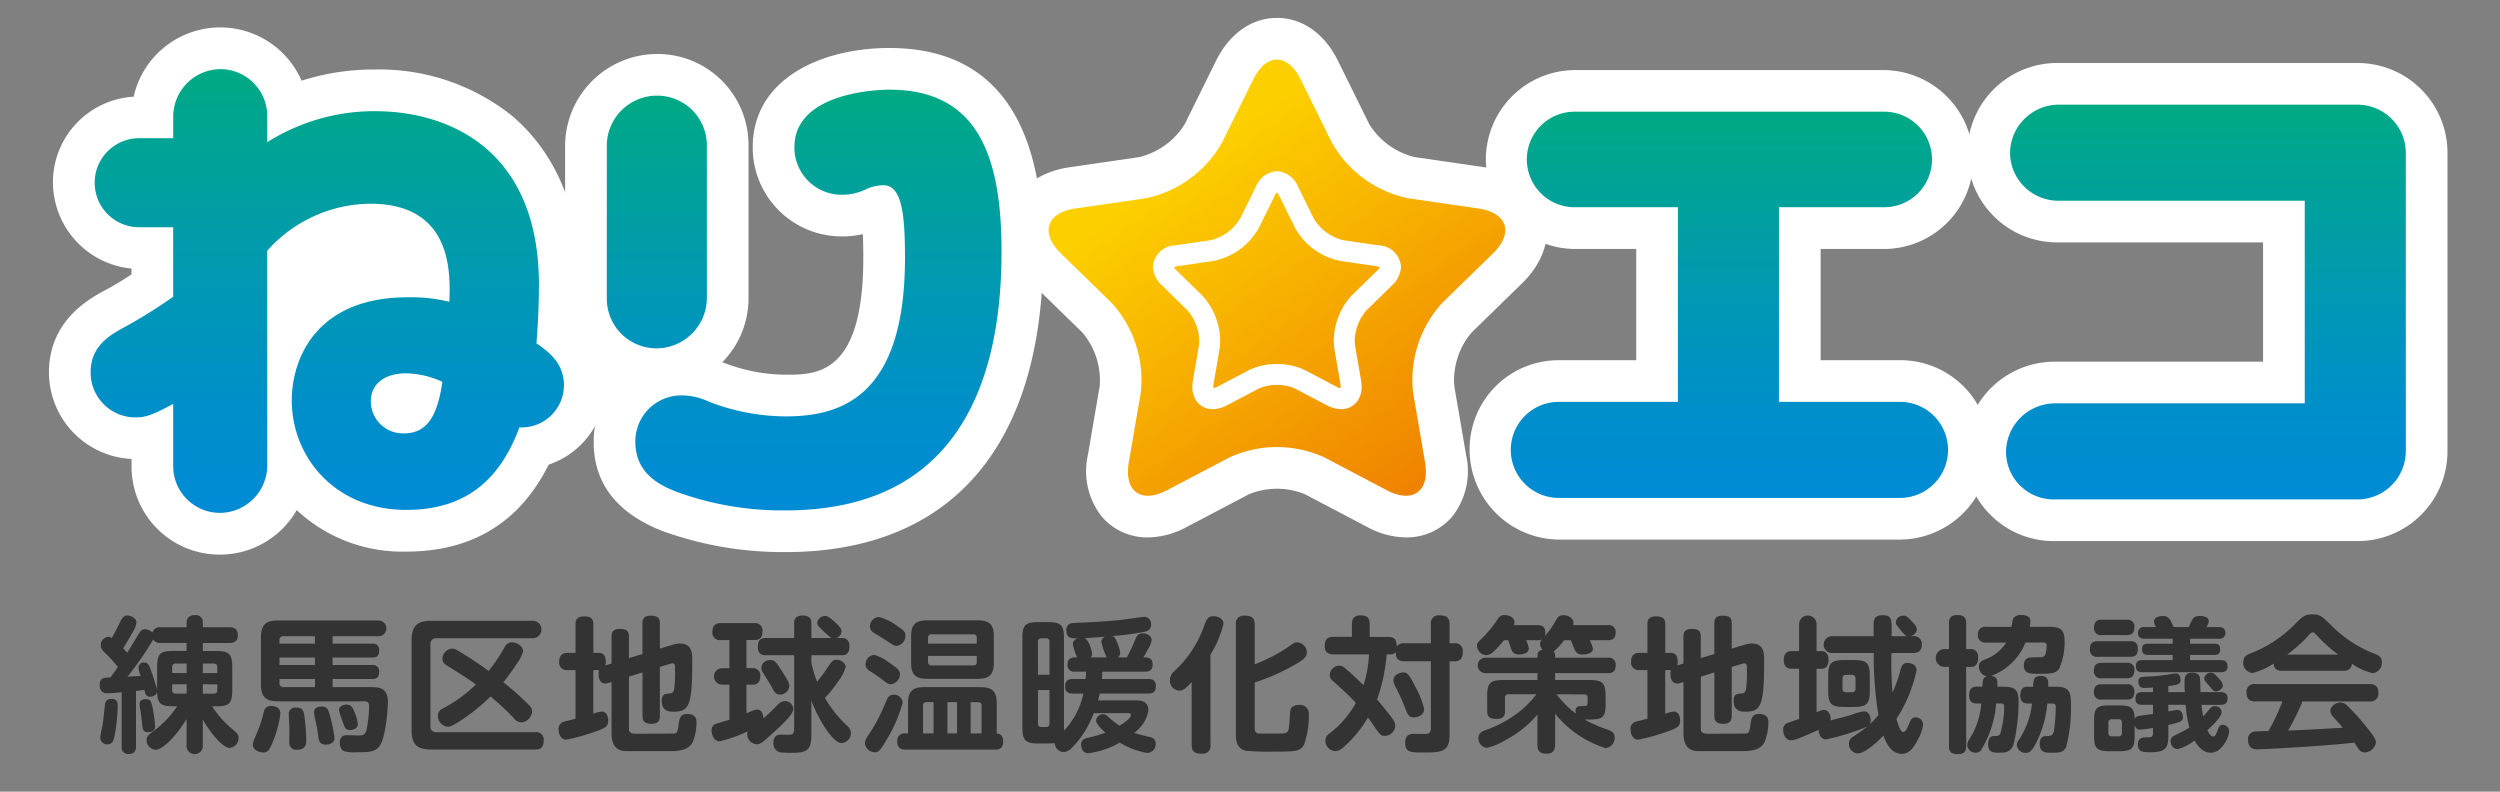
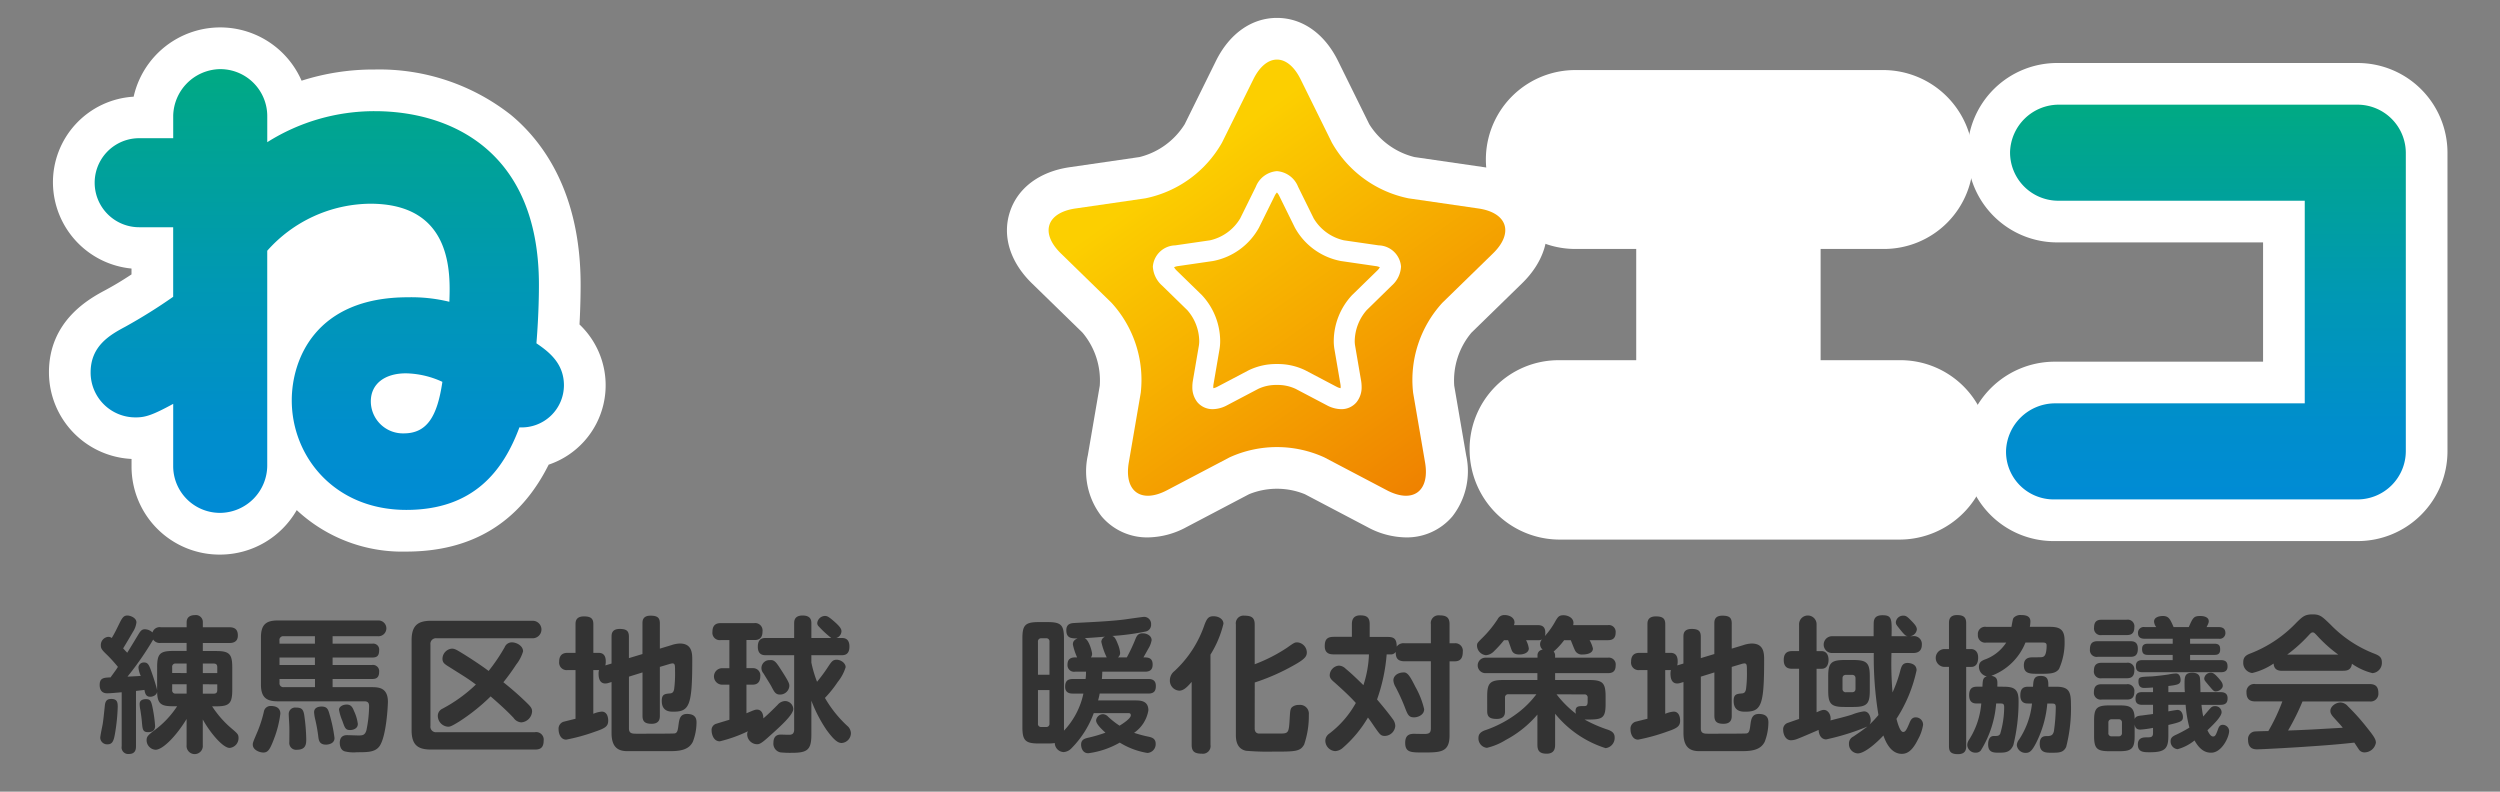
<svg xmlns="http://www.w3.org/2000/svg" xmlns:xlink="http://www.w3.org/1999/xlink" width="240" height="76" viewBox="0 0 240 76">
  <rect x="0" y="0" width="240" height="76" fill="#808080" stroke="none" />
  <defs>
    <style>
      .a {
        fill: #fff;
      }

      .b {
        fill: url(#a);
      }

      .c {
        fill: url(#b);
      }

      .d {
        fill: url(#c);
      }

      .e {
        fill: url(#d);
      }

      .f {
        fill: url(#e);
      }

      .g {
        fill: #333;
      }
    </style>
    <linearGradient id="a" x1="31.421" y1="6.638" x2="31.421" y2="49.24" gradientUnits="userSpaceOnUse">
      <stop offset="0" stop-color="#00aa83" />
      <stop offset="0.085" stop-color="#00a68c" />
      <stop offset="0.486" stop-color="#0098b4" />
      <stop offset="0.804" stop-color="#008ecc" />
      <stop offset="1" stop-color="#008bd5" />
    </linearGradient>
    <linearGradient id="b" data-name="名称未設定グラデーション 4" x1="77.2" y1="8.608" x2="77.2" y2="49" xlink:href="#a" />
    <linearGradient id="c" x1="166.048" y1="10.721" x2="166.048" y2="47.8" xlink:href="#a" />
    <linearGradient id="d" data-name="名称未設定グラデーション 4" x1="211.77" y1="10.049" x2="211.77" y2="47.944" xlink:href="#a" />
    <linearGradient id="e" data-name="名称未設定グラデーション 5" x1="113.716" y1="16.001" x2="135.808" y2="47.218" gradientUnits="userSpaceOnUse">
      <stop offset="0" stop-color="#fccf00" />
      <stop offset="1" stop-color="#ef8200" />
    </linearGradient>
  </defs>
  <title>logo</title>
  <path class="a" d="M134.977,51.591a7.954,7.954,0,0,1-3.706-.992l-6-3.154a7.116,7.116,0,0,0-5.365,0l-6,3.154a7.947,7.947,0,0,1-3.7.992,5.717,5.717,0,0,1-4.458-2.024,7.059,7.059,0,0,1-1.316-5.856l1.145-6.678a7.127,7.127,0,0,0-1.657-5.1L99.063,27.2c-2.095-2.042-2.866-4.538-2.116-6.847s2.842-3.876,5.737-4.3l6.707-.975a7.136,7.136,0,0,0,4.341-3.154l3-6.077c1.3-2.623,3.431-4.128,5.859-4.128s4.564,1.5,5.859,4.128l3,6.078a7.133,7.133,0,0,0,4.34,3.153l6.707.975c2.9.421,4.986,1.987,5.736,4.3s-.021,4.805-2.116,6.847l-4.853,4.731a7.131,7.131,0,0,0-1.658,5.1l1.146,6.679a7.06,7.06,0,0,1-1.316,5.856A5.723,5.723,0,0,1,134.977,51.591Z" />
  <g>
    <path class="a" d="M21.239,53.24a8.449,8.449,0,0,1-8.611-8.467v-.715A8.334,8.334,0,0,1,4.7,35.744c0-5,3.946-7.107,5.432-7.9.94-.513,1.524-.865,2.493-1.5v-.563a8.342,8.342,0,0,1-7.541-8.145,8.233,8.233,0,0,1,7.746-8.354A8.52,8.52,0,0,1,28.952,7.747a22.66,22.66,0,0,1,7.032-1.074A20.423,20.423,0,0,1,49.04,11.025c3.055,2.528,6.7,7.411,6.7,16.314,0,.766-.017,2.114-.108,3.81a8.043,8.043,0,0,1-2.96,13.458c-2.765,5.541-7.351,8.345-13.66,8.345a14.846,14.846,0,0,1-10.526-3.981A8.49,8.49,0,0,1,21.239,53.24Z" />
    <path class="b" d="M16.628,38.77c-2.017,1.1-2.69,1.3-3.6,1.3A4.3,4.3,0,0,1,8.7,35.744c0-2.545,1.873-3.6,3.314-4.371a51.323,51.323,0,0,0,4.611-2.881V21.815H13.362a4.274,4.274,0,1,1,0-8.548h3.266V11.105a4.577,4.577,0,0,1,4.418-4.467A4.511,4.511,0,0,1,25.657,11.2v2.45a19.271,19.271,0,0,1,10.327-2.978c7.012,0,15.753,3.6,15.753,16.666,0,.432,0,2.69-.24,5.619,1.2.817,2.641,1.922,2.641,4.035a4.055,4.055,0,0,1-4.274,4.034c-1.537,4.131-4.37,7.925-10.855,7.925-6.916,0-11-5.139-11-10.518,0-3.891,2.257-9.894,11.142-9.894a15.391,15.391,0,0,1,3.987.432c.1-2.69.336-9.414-7.589-9.414a13.367,13.367,0,0,0-9.894,4.515v20.6a4.563,4.563,0,0,1-4.418,4.562,4.489,4.489,0,0,1-4.611-4.466Zm22.334-2.93c-2.018,0-3.363,1.009-3.363,2.69a3.083,3.083,0,0,0,3.17,3.074c2.257,0,3.218-1.681,3.7-4.947A8.676,8.676,0,0,0,38.962,35.84Z" />
-     <path class="a" d="M75.4,53a33.913,33.913,0,0,1-11.813-2.027l-.095-.036c-4.333-1.73-6.5-4.587-6.5-8.518a8.636,8.636,0,0,1,.606-3.2c.391-.984-1.3-1.462-.6-2.216-1.034-.483.312-1.564-.447-2.383a8.662,8.662,0,0,1-2.3-5.933V13.939a8.848,8.848,0,0,1,8.707-8.755,8.734,8.734,0,0,1,8.9,8.755V28.684a8.751,8.751,0,0,1-2.516,6.088l.174.065a16.607,16.607,0,0,0,5.931,1.134c2.959,0,7.431,0,7.431-11.226,0-.945-.019-1.686-.048-2.266a8.986,8.986,0,0,1-2.1.215,8.532,8.532,0,0,1-8.467-8.563c0-6.579,6.592-9.523,13.126-9.523,9.793,0,14.758,6.581,14.758,19.561C100.147,42.761,91.358,53,75.4,53Z" />
-     <path class="c" d="M58.252,13.939a4.82,4.82,0,0,1,4.707-4.755,4.767,4.767,0,0,1,4.9,4.755V28.684a4.853,4.853,0,0,1-4.707,4.755,4.768,4.768,0,0,1-4.9-4.755Zm18.011.192c0-5.523,8.789-5.523,9.126-5.523,8.549,0,10.758,6.483,10.758,15.561C96.147,35.936,92.4,49,75.4,49a29.619,29.619,0,0,1-10.423-1.777c-1.2-.48-3.986-1.537-3.986-4.8a4.423,4.423,0,0,1,4.466-4.467,6.288,6.288,0,0,1,2.642.624,20.626,20.626,0,0,0,7.349,1.393c5.331,0,11.431-1.921,11.431-15.226,0-4.13-.289-6.964-2.066-6.964a4.163,4.163,0,0,0-1.681.384,5.151,5.151,0,0,1-2.4.529A4.532,4.532,0,0,1,76.263,14.131Z" />
    <path class="a" d="M149.646,51.8a8.653,8.653,0,0,1-8.563-8.514,8.543,8.543,0,0,1,8.563-8.707h7.431V23.9h-5.846a8.587,8.587,0,1,1,0-17.174h29.586a8.654,8.654,0,0,1,8.611,8.467,8.567,8.567,0,0,1-8.611,8.707h-6.038V34.578H182.4a8.573,8.573,0,0,1,8.611,8.515A8.668,8.668,0,0,1,182.4,51.8Z" />
-     <path class="d" d="M170.779,19.894V38.578H182.4a4.611,4.611,0,1,1,0,9.222H149.646a4.611,4.611,0,0,1,0-9.222h11.431V19.894h-9.846a4.587,4.587,0,1,1,0-9.173h29.586a4.587,4.587,0,1,1,0,9.173Z" />
    <path class="a" d="M197.193,51.943a8.566,8.566,0,0,1-8.611-8.706,8.678,8.678,0,0,1,8.611-8.515h20.062V23.27H197.576a8.611,8.611,0,1,1,0-17.221h28.77a8.621,8.621,0,0,1,8.612,8.611V43.333a8.62,8.62,0,0,1-8.612,8.61Z" />
    <path class="e" d="M197.576,19.27a4.632,4.632,0,0,1-4.61-4.707,4.69,4.69,0,0,1,4.61-4.514h28.77a4.643,4.643,0,0,1,4.612,4.61V43.333a4.644,4.644,0,0,1-4.612,4.611H197.193a4.575,4.575,0,0,1-4.612-4.707,4.725,4.725,0,0,1,4.612-4.515h24.063V19.27Z" />
  </g>
  <path class="f" d="M120.318,7.62c1.25-2.533,3.294-2.533,4.544,0l3,6.077a10.974,10.974,0,0,0,7.351,5.342l6.708.974c2.793.406,3.425,2.351,1.4,4.322l-4.853,4.731a10.967,10.967,0,0,0-2.808,8.642l1.145,6.68c.478,2.783-1.176,3.985-3.675,2.671l-6-3.154a10.969,10.969,0,0,0-9.088,0l-6,3.154c-2.5,1.314-4.153.112-3.676-2.671l1.146-6.68a10.967,10.967,0,0,0-2.808-8.642l-4.853-4.731c-2.022-1.971-1.39-3.916,1.4-4.322l6.707-.974a10.975,10.975,0,0,0,7.352-5.342Z" />
  <path class="a" d="M114.958,38.625a2.286,2.286,0,0,1-.492-1.493h0a3.5,3.5,0,0,1,.056-.62h0l.569-3.324a2.693,2.693,0,0,0,.036-.453h0a4.6,4.6,0,0,0-1.144-2.958h0l-2.416-2.357a2.615,2.615,0,0,1-.893-1.831h0a2.214,2.214,0,0,1,2.15-2.034h0l3.338-.485a4.533,4.533,0,0,0,2.9-2.109h0l1.494-3.025a2.369,2.369,0,0,1,2.031-1.506h0a2.375,2.375,0,0,1,2.033,1.506h0l1.492,3.025a4.538,4.538,0,0,0,2.9,2.109h0l3.339.485a2.212,2.212,0,0,1,2.148,2.034h0a2.612,2.612,0,0,1-.892,1.831h0L131.2,29.775a4.61,4.61,0,0,0-1.146,2.959h0a2.5,2.5,0,0,0,.037.454h0l.569,3.326a3.659,3.659,0,0,1,.056.618h0a2.266,2.266,0,0,1-.5,1.493h0a1.884,1.884,0,0,1-1.463.655h0a3.009,3.009,0,0,1-1.384-.378h0l-2.986-1.57a4.021,4.021,0,0,0-1.8-.376h0a4.014,4.014,0,0,0-1.794.376h0L117.81,38.9a3,3,0,0,1-1.386.38h-.03a1.9,1.9,0,0,1-1.436-.657Zm-2.242-12.963a1.335,1.335,0,0,0,.254.32h0l2.416,2.354a6.51,6.51,0,0,1,1.751,4.4h0a4.772,4.772,0,0,1-.064.792h0l-.571,3.332a1.609,1.609,0,0,0-.027.273h0a1.089,1.089,0,0,0,.009.135h0a1.379,1.379,0,0,0,.391-.144h0l2.983-1.57a6,6,0,0,1,2.731-.607h0a5.992,5.992,0,0,1,2.73.607h0l2.984,1.57a1.337,1.337,0,0,0,.391.142h0a1.081,1.081,0,0,0,.009-.133h0a1.644,1.644,0,0,0-.027-.279h0l-.568-3.319a4.532,4.532,0,0,1-.067-.8h0a6.5,6.5,0,0,1,1.753-4.4h0l2.414-2.353a1.369,1.369,0,0,0,.254-.321h0l0-.006h0a1.265,1.265,0,0,0-.4-.111h0l-3.339-.486a6.4,6.4,0,0,1-4.415-3.207h0l-1.491-3.026a1.346,1.346,0,0,0-.218-.331h0l-.014-.015h0a1.31,1.31,0,0,0-.229.345h0l-1.494,3.027a6.4,6.4,0,0,1-4.415,3.207h0l-3.339.486a1.258,1.258,0,0,0-.4.111h0l0,.006Z" />
  <g>
    <path class="g" d="M16.613,67.8c-1.093,0-1.513-.182-1.527-1.387-.056.364-.462.477-.659.477-.434,0-.5-.336-.56-.659-.42.056-.616.07-.812.1V71.64c0,.28-.042.743-.687.743a.631.631,0,0,1-.686-.743V66.457c-.672.057-1.093.1-1.4.1-.266,0-.714-.1-.714-.8s.42-.7,1.05-.729c.071-.112.253-.349.337-.475a5.571,5.571,0,0,0,.364-.533A14.133,14.133,0,0,0,10.309,62.9c-.5-.476-.63-.63-.63-.938a.792.792,0,0,1,.714-.826.562.562,0,0,1,.336.111c.336-.559.477-.882.7-1.33.294-.6.434-.827.8-.827.293,0,.868.224.868.659a2.089,2.089,0,0,1-.336.91c-.071.126-.743,1.275-.939,1.583.084.1.35.378.392.42.224-.35.813-1.331,1.051-1.723.2-.322.322-.532.644-.532a1.129,1.129,0,0,1,.729.308.717.717,0,0,1,.8-.5h2.48v-.477c0-.574.461-.686.784-.686a.668.668,0,0,1,.77.686v.477h2.535c.673,0,.827.351.827.8,0,.685-.574.714-.827.714H19.47v.77h1.3c1.261,0,1.527.309,1.527,1.569v2.171c0,1.3-.3,1.569-1.527,1.569h-.406a9.681,9.681,0,0,0,1.989,2.227c.448.393.546.477.546.813a.939.939,0,0,1-.855.952c-.658,0-1.9-1.5-2.577-2.732v2.466a.781.781,0,1,1-1.554,0V69.021c-.953,1.583-2.27,2.956-2.984,2.956a.919.919,0,0,1-.855-.912c0-.364.154-.49.673-.9A8.877,8.877,0,0,0,17.005,67.8Zm-5.309.014a18.5,18.5,0,0,1-.239,2.465c-.126.757-.224,1.177-.742,1.177a.66.66,0,0,1-.7-.616c0-.21.21-1.163.238-1.345.056-.294.182-1.555.21-1.821.07-.5.308-.574.631-.574C11.262,67.1,11.3,67.466,11.3,67.816Zm3.782-3.754c0-1.275.252-1.569,1.527-1.569h1.3v-.77h-2.48a.759.759,0,0,1-.728-.323,29.093,29.093,0,0,1-2.466,3.558c.379-.014.9-.042,1.275-.069a2.41,2.41,0,0,1-.224-.813.509.509,0,0,1,.546-.476c.392,0,.491.266.785,1.121.014.027.392,1.148.462,1.54ZM14.68,68.1a12.914,12.914,0,0,1,.21,1.6c0,.294-.14.588-.673.588-.5,0-.532-.265-.588-.9-.042-.519-.1-.868-.154-1.233a2.8,2.8,0,0,1-.07-.574c0-.392.364-.463.6-.463C14.441,67.115,14.525,67.284,14.68,68.1Zm3.236-3.488V63.7H16.865a.306.306,0,0,0-.336.35v.56Zm0,1.079H16.529v.546a.306.306,0,0,0,.336.35h1.051Zm1.554-1.079h1.387v-.56c0-.2-.07-.35-.336-.35H19.47Zm0,1.079v.9h1.051c.308,0,.336-.195.336-.35v-.546Z" />
    <path class="g" d="M26.915,68.517a10.239,10.239,0,0,1-.631,2.464c-.392,1.038-.588,1.261-1.009,1.261-.364,0-1.008-.252-1.008-.756,0-.182.028-.253.421-1.176a11.569,11.569,0,0,0,.644-1.99.647.647,0,0,1,.658-.546C26.494,67.774,26.915,67.956,26.915,68.517Zm8.7-2.55c.686,0,1.625,0,1.625,1.415,0,.223-.126,3.292-.812,4.258-.421.575-1.135.575-2.172.575a3.45,3.45,0,0,1-1.162-.085c-.463-.14-.476-.7-.476-.812,0-.743.546-.743.714-.743s.91.029,1.065.029c.377,0,.644,0,.784-.519a11.847,11.847,0,0,0,.252-2.283c0-.308-.1-.476-.448-.476H26.662c-1.078,0-1.611-.364-1.611-1.611V61.177c0-1.276.561-1.612,1.611-1.612h9.624a.758.758,0,1,1,0,1.513H31.929v.715h3.81a.571.571,0,0,1,.658.645c0,.545-.237.685-.658.685h-3.81v.715h3.782a.6.6,0,0,1,.686.672c0,.644-.419.673-.686.673H31.929v.784Zm-8.782-4.174h3.4v-.715h-3a.359.359,0,0,0-.406.406Zm3.4,1.33h-3.4v.715h3.4Zm-3.4,2.06v.364a.367.367,0,0,0,.406.42h3v-.784ZM29.2,68.6a18.562,18.562,0,0,1,.2,2.353c0,.406,0,1.023-.883,1.023a.654.654,0,0,1-.742-.729c0-.238.014-1.274,0-1.485,0-.182-.056-1.008-.056-1.177a.613.613,0,0,1,.672-.658C28.9,67.928,29.1,68.04,29.2,68.6Zm2.087,2.885c-.631,0-.686-.434-.728-.743a14.79,14.79,0,0,0-.281-1.61,4.076,4.076,0,0,1-.126-.757c0-.518.56-.546.715-.546.574,0,.644.309.784.8a14.062,14.062,0,0,1,.462,2.226C32.111,71.43,31.453,71.486,31.285,71.486Zm2.7-3.221a4.018,4.018,0,0,1,.365,1.232c0,.5-.533.588-.743.588-.434,0-.5-.182-.742-.882a4.826,4.826,0,0,1-.323-1.064c0-.281.337-.5.743-.5C33.736,67.634,33.876,67.984,33.988,68.265Z" />
    <path class="g" d="M51.139,59.594a.84.84,0,1,1,0,1.68H41.922a.534.534,0,0,0-.6.6v7.816a.531.531,0,0,0,.6.6H51.35a.725.725,0,0,1,.84.827c0,.784-.476.84-.84.84H41.39c-1.219,0-1.877-.378-1.877-1.862V61.471c0-1.444.616-1.877,1.877-1.877ZM48.45,62.129a.736.736,0,0,1,.7-.462c.407,0,1.065.308,1.065.868a3.775,3.775,0,0,1-.658,1.261,20.587,20.587,0,0,1-1.233,1.7c.7.56,1.372,1.134,2,1.737.6.574.756.728.756,1.064a1.116,1.116,0,0,1-1.036,1.051.969.969,0,0,1-.743-.435c-.686-.727-1.443-1.4-2.2-2.058a18.811,18.811,0,0,1-3.011,2.409c-.771.476-.9.5-1.079.5a1.049,1.049,0,0,1-.981-1.036.747.747,0,0,1,.406-.673,14.211,14.211,0,0,0,3.25-2.339c-.84-.63-1.246-.855-2.549-1.681-.476-.294-.659-.421-.659-.8a.991.991,0,0,1,.9-.966c.267,0,.434.1.981.434.42.252,1.779,1.121,2.549,1.709A17.5,17.5,0,0,0,48.45,62.129Z" />
    <path class="g" d="M58.709,63.7V61.135c0-.239,0-.757.785-.757.673,0,.882.21.882.757V63.18l1.3-.393V59.859c0-.238,0-.755.771-.755.686,0,.9.209.9.755v2.41l1.107-.336a2.782,2.782,0,0,1,.812-.155c1.191,0,1.191.967,1.191,1.6,0,4.342-.267,4.944-1.807,4.944-.337,0-1.121,0-1.121-1.036,0-.644.294-.673.771-.715.21-.013.364-.084.42-.434a11.41,11.41,0,0,0,.084-1.723c0-.546,0-.728-.252-.728a1.282,1.282,0,0,0-.266.056l-.939.28V68.7c0,.225,0,.784-.784.784-.673,0-.883-.237-.883-.784V64.553l-1.3.405v4.987c0,.491.351.491.729.491,1.219,0,3.53,0,3.67-.029.252-.055.294-.307.364-.868.07-.49.14-1,.813-1,.91,0,.91.589.91.854a5.2,5.2,0,0,1-.35,1.808c-.42.868-1.4.91-2.325.91H60.236c-.854,0-1.527-.322-1.527-1.737v-4.9l-.279.084a.963.963,0,0,1-.323.056c-.6,0-.644-.644-.644-.938a1.27,1.27,0,0,1,.042-.351h-.547v4.2a2.571,2.571,0,0,1,.813-.21c.5,0,.617.519.617.855,0,.532-.239.728-1.247,1.064a18,18,0,0,1-2.787.771c-.519,0-.729-.561-.729-.981a.7.7,0,0,1,.448-.728c.1-.029.784-.2,1.177-.294V64.328h-.757a.724.724,0,0,1-.812-.812c0-.813.574-.841.812-.841h.757V59.943c0-.237,0-.769.812-.769.743,0,.9.279.9.769v2.732h.519c.616,0,.672.532.672.812a1.385,1.385,0,0,1-.042.393Z" />
    <path class="g" d="M70.02,65.729h-.715a.792.792,0,0,1,0-1.583h.715v-2.7h-.813a.706.706,0,0,1-.812-.8c0-.715.434-.828.812-.828H72.4a.714.714,0,0,1,.8.813c0,.574-.28.812-.756.812h-.785v2.7h.6a.692.692,0,0,1,.728.785c0,.462-.21.8-.728.8h-.6v2.746c.729-.309.827-.351,1.023-.351.07,0,.589,0,.6.841.448-.379.869-.8,1.373-1.3a.981.981,0,0,1,.7-.364.8.8,0,0,1,.8.756c0,.547-1.149,1.6-2.325,2.647-.813.743-.967.743-1.177.743a.969.969,0,0,1-.924-.966A.6.6,0,0,1,71.8,70.2a13.459,13.459,0,0,1-2.7.967c-.63,0-.784-.742-.784-1.009a.622.622,0,0,1,.476-.686c.2-.071,1.065-.323,1.233-.378Zm7.872,4.791c0,1.457-.378,1.751-1.863,1.751a9.5,9.5,0,0,1-1.107-.042.854.854,0,0,1-.672-.939c0-.462.21-.77.7-.77.154,0,.784.028.911.013.266-.027.378-.2.378-.49V62.9H73.521c-.224,0-.77,0-.77-.812,0-.841.532-.841.77-.841h2.718V59.859c0-.223,0-.77.812-.77.841,0,.841.532.841.77v1.387H79.8a9.966,9.966,0,0,1-1.261-1.176.457.457,0,0,1-.084-.253.764.764,0,0,1,.742-.686c.211,0,.365.07.953.589.518.462.63.672.63.883a.7.7,0,0,1-.49.643h.5c.209,0,.756,0,.756.827s-.532.826-.756.826h-2.9v.7a11.268,11.268,0,0,0,.546,1.849A14.316,14.316,0,0,0,79.5,64.006c.3-.448.435-.672.813-.672.406,0,.869.322.869.714a4.125,4.125,0,0,1-.757,1.415A11,11,0,0,1,79.194,67a11.407,11.407,0,0,0,2.242,2.773.977.977,0,0,1,.252.617.956.956,0,0,1-.883.938c-.308,0-.672-.168-1.471-1.274a13.656,13.656,0,0,1-1.442-2.788ZM74.852,64.1c.925,1.415.925,1.541.925,1.765a.89.89,0,0,1-.9.813c-.42,0-.546-.252-.812-.757-.127-.252-.393-.645-.771-1.275a.764.764,0,0,1,.6-1.274C74.306,63.319,74.5,63.558,74.852,64.1Z" />
-     <path class="g" d="M86.653,67.466a13.619,13.619,0,0,1-1.485,3.46c-.687,1.177-.827,1.289-1.19,1.289a.934.934,0,0,1-.939-.869c0-.294.084-.42.714-1.372a17.565,17.565,0,0,0,1.3-2.62c.182-.434.322-.659.728-.659A.811.811,0,0,1,86.653,67.466Zm-2.732-4.595a3.761,3.761,0,0,1,1.373.7c.8.533,1.106.757,1.106,1.177a1.011,1.011,0,0,1-.868.939c-.266,0-.406-.112-.854-.462-.35-.267-.658-.477-1.177-.813a.715.715,0,0,1-.406-.6A.894.894,0,0,1,83.921,62.871Zm.449-3.642a5.259,5.259,0,0,1,1.862.939c.491.322.687.477.687.841a.962.962,0,0,1-.827.994c-.238,0-.321-.056-1.064-.546-.168-.112-.981-.617-1.149-.715a.684.684,0,0,1-.364-.658A.917.917,0,0,1,84.37,59.229Zm2.8,11.178V67.494c0-1.106.448-1.527,1.513-1.527h5.491c1.078,0,1.513.421,1.513,1.527v2.913c.182.029.616.084.616.784,0,.771-.56.771-.757.771H86.905c-.21,0-.771,0-.771-.784a.689.689,0,0,1,.771-.771Zm8.237-6.751c0,1.065-.407,1.513-1.527,1.513h-4.9c-1.106,0-1.513-.448-1.513-1.513V61.064c0-1.121.449-1.512,1.513-1.512h4.9c1.078,0,1.527.391,1.527,1.512Zm-5.785,6.751v-3H88.95c-.238,0-.336.111-.336.336v2.661Zm-.533-8.614h4.679v-.547c0-.224-.1-.35-.336-.35H89.44a.308.308,0,0,0-.35.35Zm0,1.177v.559a.311.311,0,0,0,.35.351h3.993c.21,0,.336-.07.336-.351V62.97Zm2.787,7.437v-3h-.924v3Zm2.354,0V67.746c0-.21-.1-.336-.35-.336h-.7v3Z" />
    <path class="g" d="M108.175,63.109a16.13,16.13,0,0,0,.812-1.722c.14-.351.266-.589.715-.589.434,0,.854.253.854.659a2.267,2.267,0,0,1-.322.826c-.07.126-.35.63-.463.826.393,0,.883,0,.883.687,0,.476-.238.686-.728.686h-4.105c-.013.294-.013.462-.042.7h4.455c.28,0,.728.055.728.658,0,.42-.112.742-.728.742h-4.665a5.6,5.6,0,0,1-.154.659h3.53c.5,0,1.3,0,1.3.952a3.275,3.275,0,0,1-1.373,2.158,11.981,11.981,0,0,0,1.415.377c.308.071.658.183.658.673a.843.843,0,0,1-.8.882,7.291,7.291,0,0,1-2.648-.994,8.159,8.159,0,0,1-3.025,1.022c-.547,0-.687-.545-.687-.826,0-.448.294-.574.659-.658a13.962,13.962,0,0,0,1.68-.491c-.266-.237-.9-.812-.9-1.176a.68.68,0,0,1,.659-.6.721.721,0,0,1,.476.223,7.677,7.677,0,0,0,1.12.883c.224-.14,1.079-.673,1.079-.994,0-.211-.154-.211-.224-.211h-3.334a9.339,9.339,0,0,1-2.129,3.362,1.15,1.15,0,0,1-.756.378.886.886,0,0,1-.855-.868,4.6,4.6,0,0,1-.686.042h-.855c-1.274,0-1.569-.28-1.569-1.569V61.288c0-1.274.266-1.568,1.569-1.568h.855c1.3,0,1.568.294,1.568,1.568v8.854a7.4,7.4,0,0,0,1.864-3.559h-1.009c-.238,0-.742-.027-.742-.644,0-.448.139-.756.742-.756h1.219a5.09,5.09,0,0,0,.042-.7h-1.051a.628.628,0,0,1-.728-.644c0-.393.126-.729.742-.729h.182a6.022,6.022,0,0,1-.406-1.232c0-.183.028-.42.448-.589-.56,0-1.079,0-1.079-.784,0-.63.449-.687.841-.7.925-.056,3.558-.155,4.959-.365.2-.028,1.569-.223,1.667-.223a.677.677,0,0,1,.672.727.652.652,0,0,1-.476.673,22.715,22.715,0,0,1-3.25.435c.154.069.28.111.546.812a2.787,2.787,0,0,1,.21.826.569.569,0,0,1-.21.42Zm-8.531,1.667h1.106V61.61a.3.3,0,0,0-.335-.336h-.449a.3.3,0,0,0-.322.336Zm0,1.471v3.208a.293.293,0,0,0,.322.336h.449a.3.3,0,0,0,.335-.336V66.247Zm6.6-3.138a6.788,6.788,0,0,1-.519-1.5.572.572,0,0,1,.364-.49c-.476.042-1.568.126-1.961.141.435.2.715,1.316.715,1.526a.577.577,0,0,1-.112.322Z" />
    <path class="g" d="M116.207,71.5a.738.738,0,0,1-.827.854c-.714,0-.98-.224-.98-.854V65.463c-.448.518-.785.84-1.191.84a.958.958,0,0,1-.9-1.008,1.123,1.123,0,0,1,.435-.869,10.73,10.73,0,0,0,2.9-4.483c.225-.559.365-.784.855-.784.518,0,.953.294.953.715a9.986,9.986,0,0,1-1.247,2.97Zm4.244-1.568c0,.363.2.49.448.49h1.863c.953,0,.967-.015,1.051-1.5.042-.673.056-.883.224-1.037a.97.97,0,0,1,.658-.21.843.843,0,0,1,.953.925,8.506,8.506,0,0,1-.448,2.871c-.379.686-.841.686-3.082.686a23.534,23.534,0,0,1-2.508-.084c-.966-.21-.966-1.19-.966-1.554V59.958a.74.74,0,0,1,.827-.854c.7,0,.98.209.98.854v3.81a15.254,15.254,0,0,0,3.1-1.583c.672-.476.742-.518.98-.518a.988.988,0,0,1,.925.952c0,.378-.154.645-1.3,1.275a20.348,20.348,0,0,1-3.7,1.625Z" />
    <path class="g" d="M137.364,61.751V59.93a.743.743,0,0,1,.827-.855c.658,0,.966.2.966.855v1.821h.5a.723.723,0,0,1,.77.826c0,.519-.168.91-.77.91h-.5V70.6c0,1.638-.882,1.638-2.535,1.638-1.19,0-1.723,0-1.723-.938,0-.771.462-.855.854-.855.029,0,.8.015.953.015.476,0,.658-.085.658-.547v-6.43h-2.521c-.742,0-.854-.391-.854-.9a.55.55,0,0,1-.532.238h-.337a16.723,16.723,0,0,1-.924,4.328c.392.463.994,1.177,1.471,1.835a1.162,1.162,0,0,1,.28.7,1.032,1.032,0,0,1-1,.966c-.392,0-.476-.139-.98-.854-.211-.308-.491-.728-.645-.91a11.612,11.612,0,0,1-2.451,2.941,1.208,1.208,0,0,1-.687.28,1.01,1.01,0,0,1-.952-.994.848.848,0,0,1,.378-.686,9.4,9.4,0,0,0,2.55-2.942c-.673-.757-1.709-1.667-2.018-1.947-.28-.238-.49-.42-.49-.715a.965.965,0,0,1,.883-.924.978.978,0,0,1,.644.294c.574.477,1.023.91,1.709,1.583a10.657,10.657,0,0,0,.532-2.956h-3.39c-.28,0-.854-.027-.854-.784,0-.588.182-.9.854-.9h1.751V59.93c0-.309.056-.855.8-.855.588,0,.91.168.91.855v1.218h1.765c.589,0,.827.21.827.925a.818.818,0,0,1,.756-.322Zm-1.47,4.216a8.052,8.052,0,0,1,.826,2.115c0,.561-.616.784-.967.784-.518,0-.616-.252-.91-1.022a18.567,18.567,0,0,0-.868-1.891,1.442,1.442,0,0,1-.21-.644c0-.378.35-.756,1.022-.756C135.165,64.553,135.432,65.057,135.894,65.967Z" />
    <path class="g" d="M150.159,61.457a6.93,6.93,0,0,1-1.009,1.092.557.557,0,0,1,.141.364v.225h5.056a.659.659,0,0,1,.757.742c0,.673-.42.742-.757.742h-5.056v.658h3.277c1.289,0,1.569.281,1.569,1.57v.77c0,1.457-.406,1.457-2.017,1.457a12.9,12.9,0,0,0,2.255.981c.336.126.631.294.631.727a.985.985,0,0,1-.869,1.037,10.2,10.2,0,0,1-4.846-3.305V71.5c0,.294-.042.854-.8.854-.616,0-.9-.209-.9-.854V68.6a10.386,10.386,0,0,1-3.04,2.437,6.028,6.028,0,0,1-1.807.756.906.906,0,0,1-.812-.952c0-.336.168-.547.574-.715a11.088,11.088,0,0,0,3.32-1.778,9.134,9.134,0,0,0,1.667-1.7h-2.676a.3.3,0,0,0-.336.336v1.276c0,.237,0,.756-.8.756-.715,0-.911-.239-.911-.756V66.85c0-1.261.252-1.57,1.569-1.57h3.25v-.658h-4.987a.742.742,0,1,1,0-1.484H147.6v-.21a.531.531,0,0,1,.5-.561.667.667,0,0,1-.07-.98.822.822,0,0,1-.42.07H146.5a2.39,2.39,0,0,1,.267.8c0,.322-.351.574-.911.574-.463,0-.645-.182-.743-.433-.055-.141-.28-.813-.336-.939h-.392a10.355,10.355,0,0,1-.952,1.05,1.21,1.21,0,0,1-.771.392.95.95,0,0,1-.869-.9c0-.238.029-.28.435-.687a10.7,10.7,0,0,0,1.54-1.863.715.715,0,0,1,.673-.406c.476,0,.952.253.952.715a.719.719,0,0,1-.056.252h2.27c.308,0,.742.056.742.715a.921.921,0,0,1-.042.335,7.7,7.7,0,0,0,1.051-1.5c.2-.322.308-.5.728-.5s.967.238.967.742a.9.9,0,0,1-.029.21h3.32a.649.649,0,0,1,.757.715c0,.7-.491.728-.757.728H152.6a3,3,0,0,1,.321.8c0,.56-.84.574-.98.574a.727.727,0,0,1-.7-.322c-.1-.153-.379-.9-.448-1.05Zm-.728,5.2a9.948,9.948,0,0,0,1.863,1.864,1.061,1.061,0,0,1-.042-.239c0-.5.28-.5.826-.5.2,0,.337-.028.337-.434v-.351a.293.293,0,0,0-.323-.336Z" />
    <path class="g" d="M161.609,63.7V61.135c0-.239,0-.757.785-.757.672,0,.882.21.882.757V63.18l1.3-.393V59.859c0-.238,0-.755.771-.755.686,0,.9.209.9.755v2.41l1.107-.336a2.782,2.782,0,0,1,.812-.155c1.191,0,1.191.967,1.191,1.6,0,4.342-.266,4.944-1.807,4.944-.337,0-1.121,0-1.121-1.036,0-.644.294-.673.771-.715.21-.013.364-.084.42-.434a11.41,11.41,0,0,0,.084-1.723c0-.546,0-.728-.252-.728a1.282,1.282,0,0,0-.266.056l-.939.28V68.7c0,.225,0,.784-.785.784-.672,0-.882-.237-.882-.784V64.553l-1.3.405v4.987c0,.491.35.491.729.491,1.219,0,3.53,0,3.67-.029.252-.055.294-.307.364-.868.07-.49.14-1,.813-1,.91,0,.91.589.91.854a5.2,5.2,0,0,1-.35,1.808c-.42.868-1.4.91-2.326.91h-3.95c-.854,0-1.527-.322-1.527-1.737v-4.9l-.279.084a.963.963,0,0,1-.323.056c-.6,0-.644-.644-.644-.938a1.27,1.27,0,0,1,.042-.351h-.547v4.2a2.571,2.571,0,0,1,.813-.21c.5,0,.617.519.617.855,0,.532-.239.728-1.247,1.064a18.042,18.042,0,0,1-2.788.771c-.518,0-.728-.561-.728-.981a.7.7,0,0,1,.448-.728c.1-.029.784-.2,1.177-.294V64.328h-.757a.724.724,0,0,1-.812-.812c0-.813.574-.841.812-.841h.757V59.943c0-.237,0-.769.812-.769.743,0,.9.279.9.769v2.732h.519c.616,0,.672.532.672.812a1.385,1.385,0,0,1-.042.393Z" />
    <path class="g" d="M175.945,62.689a.808.808,0,1,1,0-1.611h3.923c0-.238,0-1.232.014-1.387.042-.294.154-.629.84-.629.911,0,.9.364.869,2.016h1.569c-.182-.027-.266-.056-.659-.532-.448-.561-.5-.6-.5-.826a.7.7,0,0,1,.728-.616c.266,0,.379.1.827.56.294.308.462.518.462.77a.745.745,0,0,1-.686.644h.266a.759.759,0,0,1,.9.8c0,.812-.644.812-.9.812h-2.017a34.073,34.073,0,0,0,.1,3.783,12.158,12.158,0,0,0,.77-2.186c.1-.322.2-.644.672-.644.043,0,.869,0,.869.7a13.852,13.852,0,0,1-1.933,4.665c.126.462.35,1.261.644,1.261.2,0,.323-.183.6-.855.1-.238.224-.547.6-.547a.7.7,0,0,1,.714.715,4.188,4.188,0,0,1-.49,1.4c-.546,1.107-1.037,1.387-1.555,1.387-1.149,0-1.625-1.372-1.765-1.764-.168.2-1.639,1.722-2.465,1.722a.889.889,0,0,1-.841-.924.726.726,0,0,1,.407-.686c.294-.2.742-.5.966-.673s.308-.224.392-.294a22.647,22.647,0,0,1-3.95,1.232c-.5,0-.714-.475-.728-.91-1.037.449-1.555.672-1.989.841a1.847,1.847,0,0,1-.659.153c-.532,0-.756-.587-.756-.994a.651.651,0,0,1,.434-.673c.071-.027.967-.336,1.093-.377V64.2h-.672c-.337,0-.8-.084-.8-.841,0-.588.266-.854.8-.854h.672V59.958a.841.841,0,1,1,1.681,0v2.549h.476c.448,0,.673.35.673.841,0,.35-.127.854-.659.854h-.49v4.174c.5-.21.56-.224.714-.224.392,0,.714.5.617,1.009.7-.182,1.47-.364,2.072-.56a4.713,4.713,0,0,1,1.149-.309c.56,0,.644.687.644.854a.715.715,0,0,1-.111.407,10.151,10.151,0,0,0,.854-.91,34.076,34.076,0,0,1-.448-5.954ZM179.5,66.3c0,1.26-.266,1.569-1.568,1.569h-.855c-1.3,0-1.569-.294-1.569-1.569V64.931c0-1.261.253-1.57,1.569-1.57h.855c1.3,0,1.568.3,1.568,1.57Zm-1.372-1.176c0-.211-.1-.337-.35-.337h-.547c-.224,0-.35.1-.35.337v.994a.307.307,0,0,0,.35.336h.547c.238,0,.35-.111.35-.336Z" />
    <path class="g" d="M189.245,62.311c.266,0,.658.182.658.812,0,.659-.294.9-.658.9h-.491v7.62c0,.238-.014.756-.784.756-.673,0-.868-.238-.868-.756V64.02h-.491a.858.858,0,0,1,0-1.709h.491V59.817c0-.238.013-.77.77-.77.588,0,.882.182.882.77v2.494Zm3.123,3.614c1.037,0,1.415.28,1.415,1.359a17.438,17.438,0,0,1-.5,4.244c-.308.714-.785.729-1.4.729-.49,0-1.023,0-1.023-.8,0-.1,0-.784.519-.8.378,0,.532,0,.644-.223a9.1,9.1,0,0,0,.378-2.522c0-.364-.112-.378-.42-.378h-.35a10.025,10.025,0,0,1-1.471,4.51.586.586,0,0,1-.476.211.773.773,0,0,1-.826-.729.9.9,0,0,1,.168-.505,7.567,7.567,0,0,0,1.176-3.487h-.406c-.238,0-.757,0-.757-.8,0-.756.448-.812.757-.812h.518c.028-.658.042-.855.42-.994a.933.933,0,0,1-.756-.925c0-.435.266-.561.518-.672a4.1,4.1,0,0,0,2.1-1.64h-1.919a.7.7,0,0,1-.8-.756.691.691,0,0,1,.8-.756H193.1c.126-.7.14-.771.21-.869a.888.888,0,0,1,.728-.266c.645,0,.882.224.882.631a3.343,3.343,0,0,1-.056.5h1.878c.868,0,1.456.154,1.456,1.289a6.191,6.191,0,0,1-.532,2.759c-.35.462-.882.462-1.961.462-.827,0-1.415,0-1.415-.812,0-.771.588-.771.939-.771.784,0,.868,0,.994-.1.224-.168.253-.757.253-1.037s-.2-.281-.449-.281h-1.583a5.63,5.63,0,0,1-3.277,3.195c.616.1.6.462.574,1.036Zm2.34,1.611c-.21,0-.757,0-.757-.77,0-.687.308-.841.757-.841h.462c.042-.63.056-1.036.742-1.036.742,0,.729.49.729,1.036h.756c1.247,0,1.415.505,1.415,1.7a14.845,14.845,0,0,1-.462,4.09c-.281.547-.673.547-1.429.547-.5,0-1.107,0-1.107-.855,0-.743.448-.743.7-.743.406,0,.56-.1.658-.448a16.8,16.8,0,0,0,.182-2.311c0-.337-.112-.364-.392-.364h-.421a10.294,10.294,0,0,1-1.12,3.866c-.364.686-.574.869-.953.869a.833.833,0,0,1-.854-.743.968.968,0,0,1,.224-.547,7.719,7.719,0,0,0,1.233-3.445Z" />
    <path class="g" d="M204.491,61.555c.322,0,.742.042.742.728,0,.729-.406.771-.742.771h-3.1a.649.649,0,0,1-.757-.715c0-.645.308-.784.757-.784Zm-.336,2.073a.639.639,0,0,1,.742.728c0,.714-.448.756-.742.756h-2.382a.652.652,0,0,1-.756-.742c0-.686.448-.742.756-.742Zm0,2.059a.643.643,0,0,1,.742.728c0,.742-.5.742-.77.742h-2.354a.652.652,0,0,1-.756-.727c0-.729.5-.743.756-.743Zm0-6.192a.639.639,0,0,1,.742.729c0,.714-.462.743-.742.743h-2.382a.639.639,0,0,1-.742-.729c0-.715.462-.743.742-.743Zm4.006,8.167v.63c.294-.056.784-.14.882-.14.393,0,.519.434.519.672,0,.406-.182.49-1.4.771v1.051c0,1.2-.308,1.569-1.751,1.569-.63,0-1.177,0-1.177-.743,0-.617.449-.687.813-.687.448,0,.644,0,.644-.433v-.477a9.578,9.578,0,0,1-1.218.168c-.435,0-.5-.266-.547-.49v1.093c0,1.2-.266,1.47-1.457,1.47h-.98c-1.191,0-1.457-.265-1.457-1.47V69.175c0-1.191.252-1.457,1.471-1.457h.953c.952,0,1.47.1,1.47,1.317.084-.28.378-.322.7-.35.211-.029.771-.1,1.065-.141v-.882h-1.023c-.392,0-.658-.126-.658-.56,0-.561.266-.659.658-.659h1.023V66c-.574.042-.784.042-.812.042-.182,0-.588,0-.588-.616,0-.435.111-.448,1.232-.49.336-.015,1.079-.1,1.639-.183a4.06,4.06,0,0,1,.728-.1c.435,0,.448.561.448.617,0,.42-.266.476-1.176.587v.589h1.583c-.014-.168-.028-.406-.028-.784,0-.644,0-1.079.728-1.079.182,0,.659.015.743.463.042.224.056,1.2.056,1.4h1.933c.21,0,.672.029.672.575,0,.322-.084.644-.672.644h-1.835a10.264,10.264,0,0,0,.168,1.12c.14-.153.5-.6.728-.84a.538.538,0,0,1,.407-.154.6.6,0,0,1,.63.574c0,.435-.8,1.2-1.359,1.738.1.2.28.6.546.6.21,0,.28-.181.5-.784.112-.28.266-.336.42-.336a.617.617,0,0,1,.616.588c0,.6-.714,2.088-1.723,2.088-.406,0-1.008-.112-1.6-1.177a4.407,4.407,0,0,1-1.624.84.743.743,0,0,1-.673-.771c0-.279.14-.42.407-.559a12.861,12.861,0,0,0,1.4-.743,11.48,11.48,0,0,1-.364-2.185Zm-4.454,1.723a.3.3,0,0,0-.336-.336h-.645a.3.3,0,0,0-.322.336v.967a.293.293,0,0,0,.322.336h.645a.3.3,0,0,0,.336-.336ZM207,60.2a.955.955,0,0,1-.211-.532c0-.421.519-.533.841-.533.574,0,.7.3,1.036,1.065h1.457c.392-.9.476-1.065,1.107-1.065.392,0,.812.127.812.505,0,.112-.028.21-.21.56h1.163c.224,0,.644.042.644.575a.549.549,0,0,1-.644.545h-2.746v.477h2.339c.518,0,.547.28.547.574,0,.448-.295.5-.547.5h-2.339v.5H213.2c.574,0,.644.308.644.616,0,.518-.42.546-.644.546h-7.522c-.575,0-.631-.308-.631-.616,0-.519.421-.546.631-.546h2.9v-.5H206.2c-.476,0-.56-.238-.56-.574,0-.42.266-.5.56-.5h2.381v-.477h-2.689c-.35,0-.644-.112-.644-.56a.55.55,0,0,1,.644-.56Zm5.729,6.177c-.21,0-.253-.07-.687-.574-.378-.462-.434-.5-.434-.672a.614.614,0,0,1,.63-.547c.2,0,.336.057.757.532.336.379.392.533.392.729C213.386,66.093,213.036,66.373,212.728,66.373Z" />
    <path class="g" d="M219.106,64.4c-.518,0-.8-.182-.84-.7a6.242,6.242,0,0,1-2.059.91.979.979,0,0,1-.854-1.05c0-.533.336-.7.756-.855a12.151,12.151,0,0,0,4.384-2.97c.561-.545.785-.755,1.513-.755s.911.2,1.723.98a11.737,11.737,0,0,0,4.23,2.8c.421.168.7.321.7.826a.986.986,0,0,1-.9,1.036,5.963,5.963,0,0,1-1.975-.9c-.07.6-.476.672-.854.672Zm1.934,2.942a22.6,22.6,0,0,1-1.387,2.787c1.989-.069,2.325-.1,5.253-.266-.21-.266-.281-.336-.827-.938-.308-.337-.364-.5-.364-.687,0-.42.518-.8.967-.8a.98.98,0,0,1,.714.364,21.152,21.152,0,0,1,1.863,2.087c.673.84.826,1.107.826,1.415a1.117,1.117,0,0,1-1.092.925.632.632,0,0,1-.56-.309c-.057-.084-.35-.532-.421-.63-1.456.168-2.969.28-4.454.378-.7.057-4.314.267-4.874.267-.225,0-.869,0-.869-.9a.725.725,0,0,1,.63-.812c.126-.015,1.107-.042,1.317-.042a18.128,18.128,0,0,0,1.344-2.844h-2.591c-.588,0-.854-.267-.854-.883a.739.739,0,0,1,.854-.784h10.954c.574,0,.855.238.855.868a.744.744,0,0,1-.855.8Zm3.432-4.5a13.456,13.456,0,0,1-2.059-1.85c-.211-.223-.267-.28-.393-.28s-.182.057-.392.28a14.249,14.249,0,0,1-2.059,1.85Z" />
  </g>
</svg>